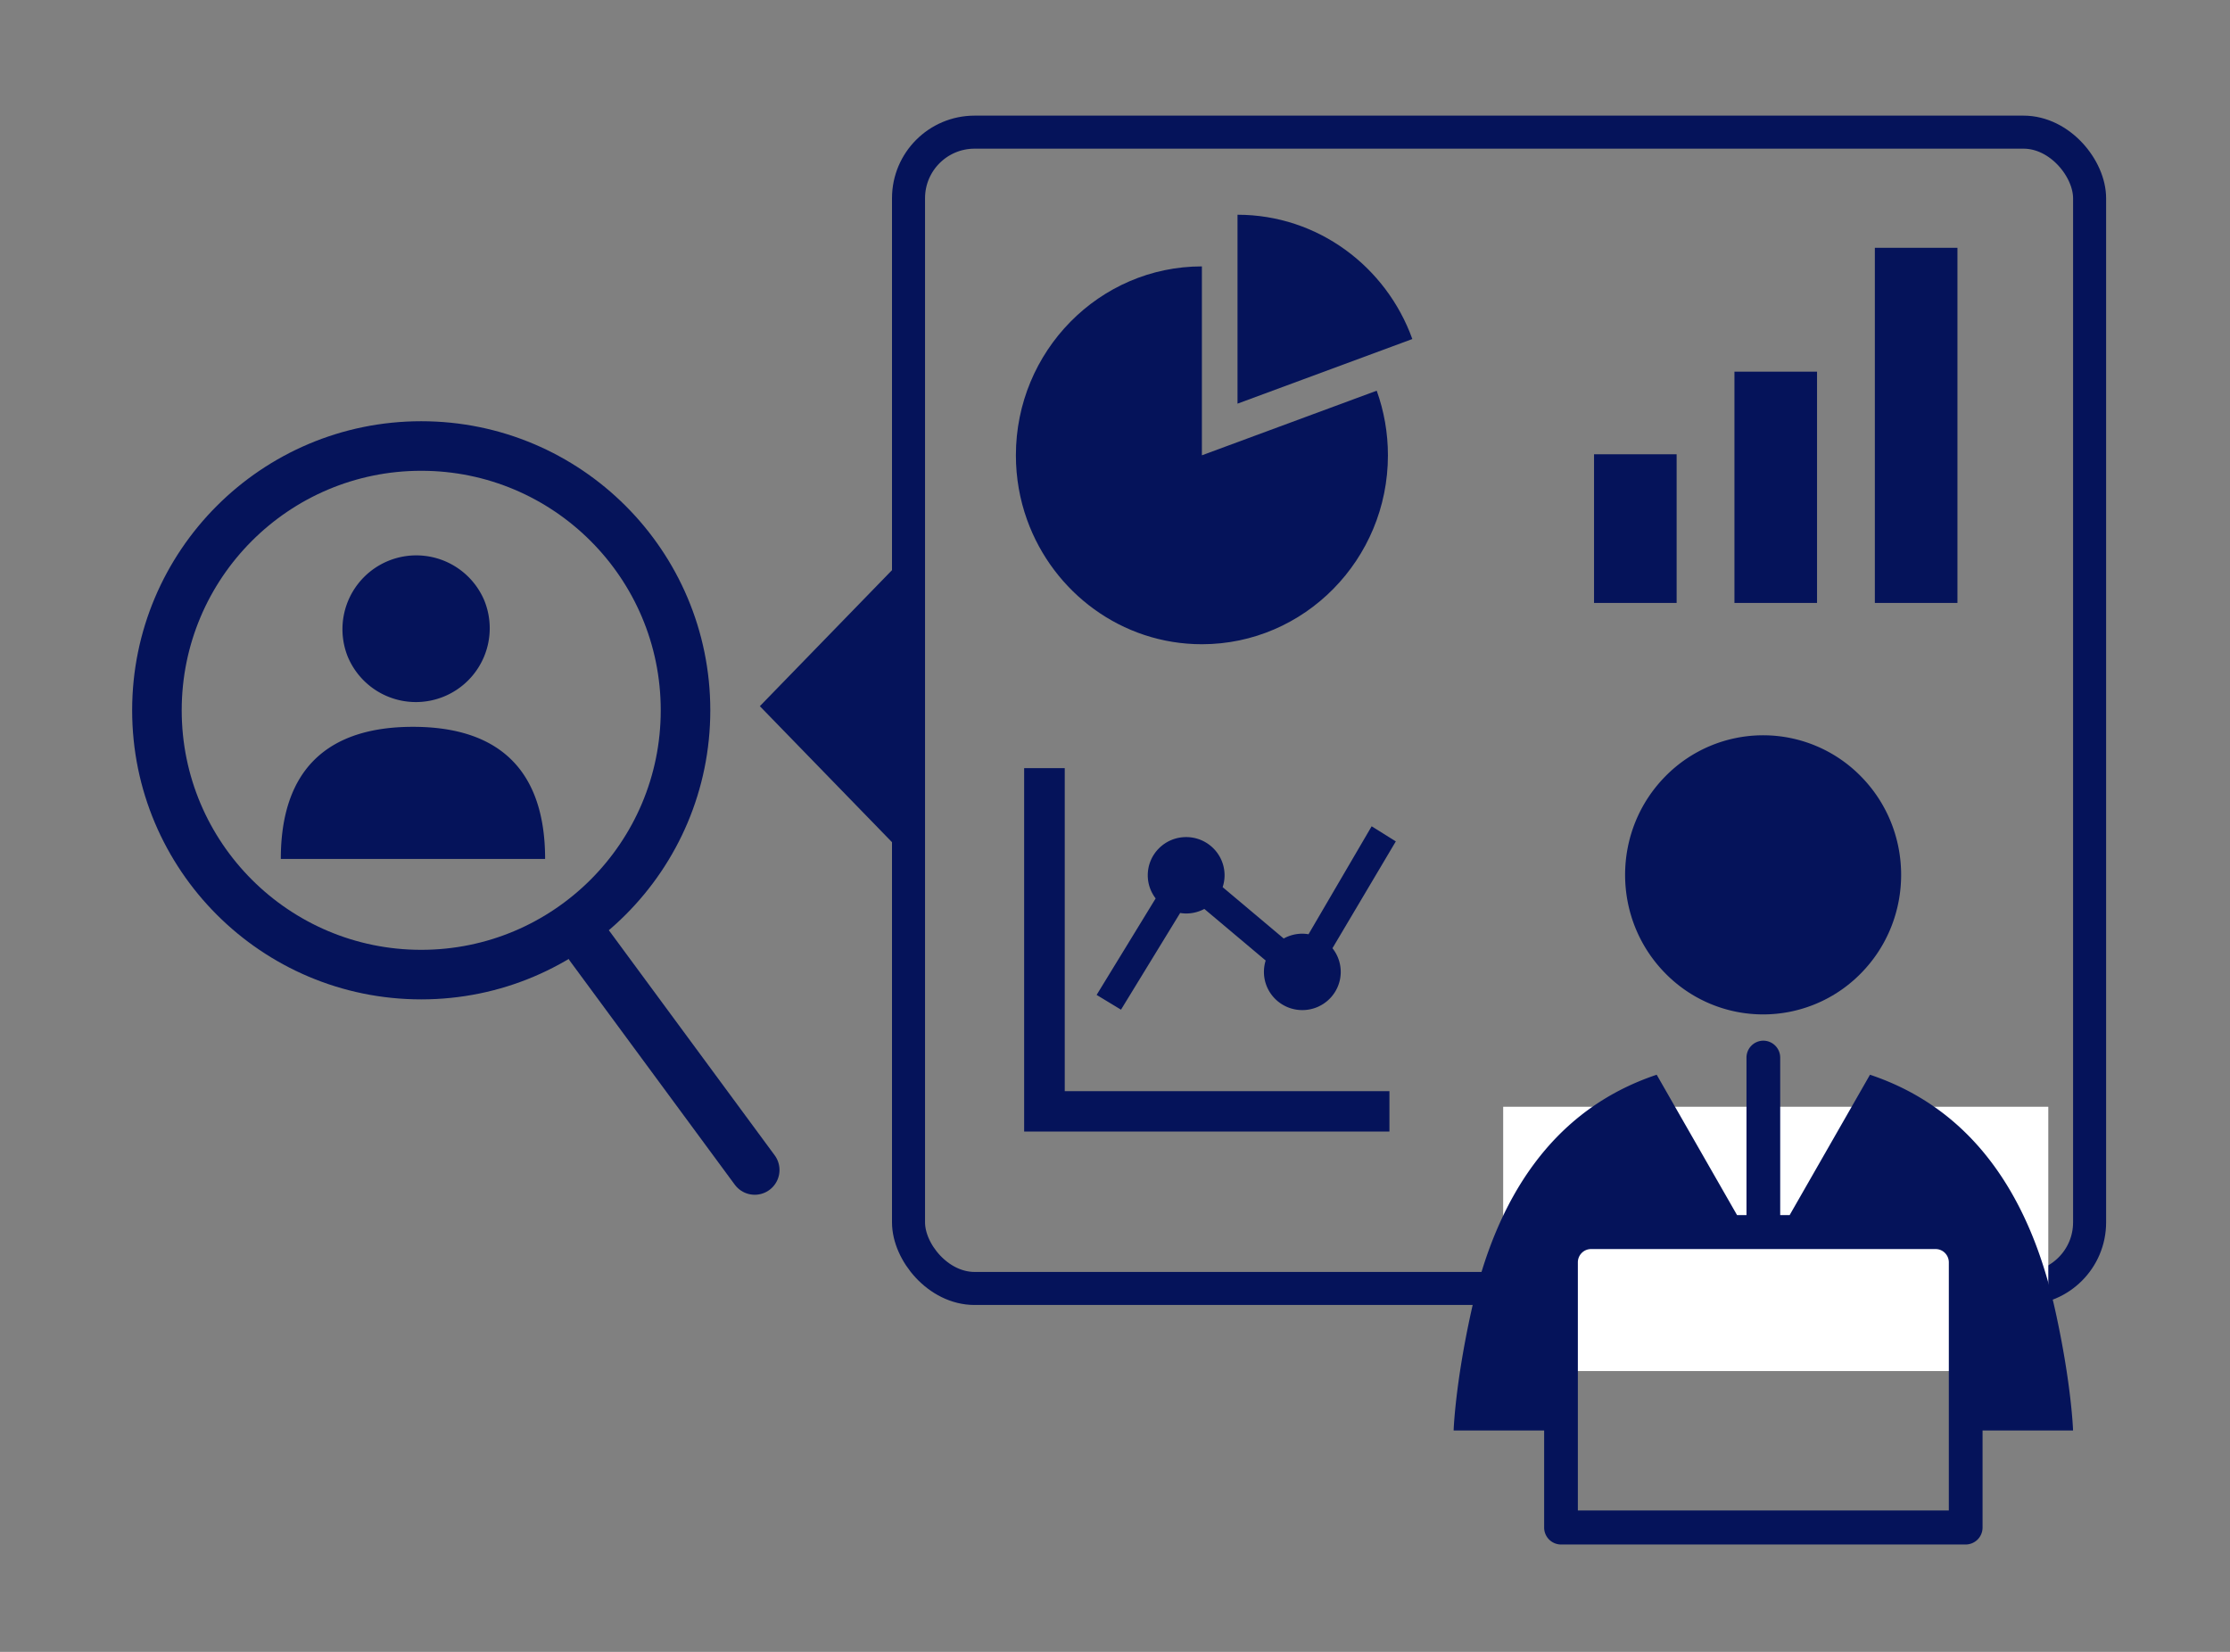
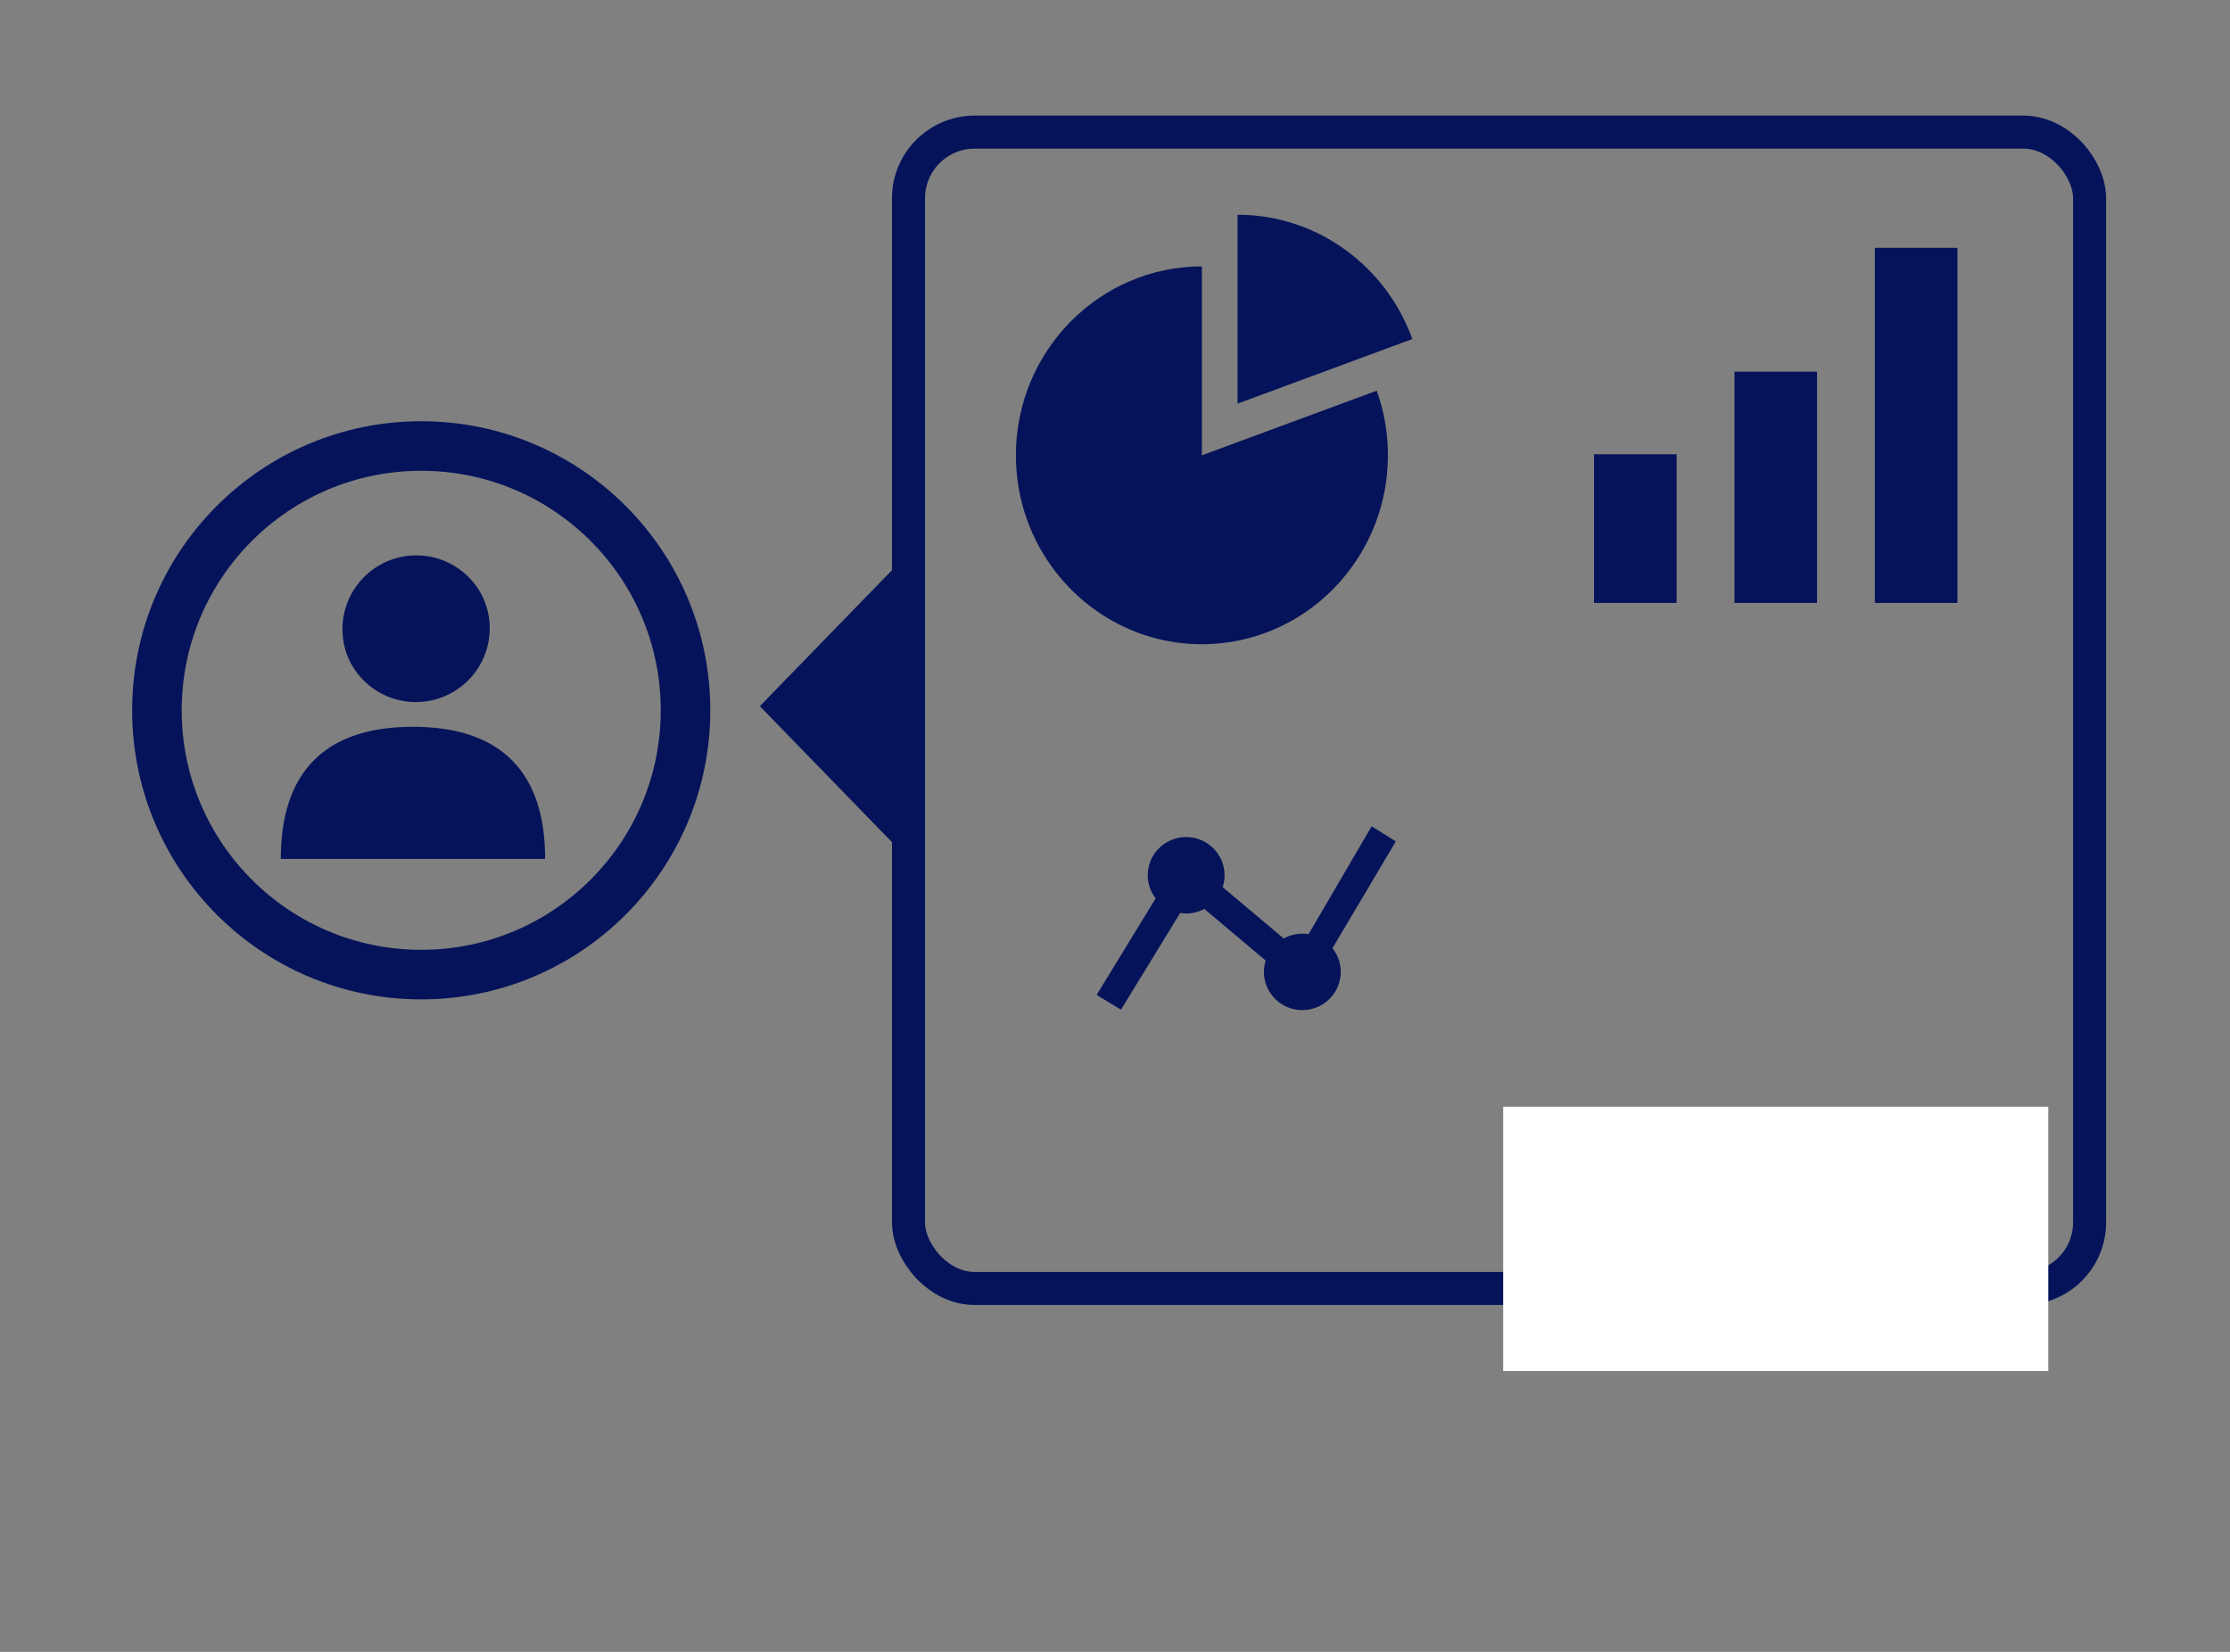
<svg xmlns="http://www.w3.org/2000/svg" width="270" height="200" fill="none">
  <rect width="100%" height="100%" fill="#808080" stroke="none" />
  <mask id="mask0_449_792" style="mask-type:alpha" maskUnits="userSpaceOnUse" x="0" y="0" width="270" height="200">
    <path fill="#D9D9D9" d="M0 0h270v200H0z" />
  </mask>
  <g mask="url(#mask0_449_792)">
    <rect x="110" y="16" width="143" height="140" rx="8" stroke="#05135A" stroke-width="4" />
    <path fill="#fff" d="M182 134h66v32h-66z" />
-     <path d="M225.288 117.871c6.526-6.599 6.526-17.299 0-23.898a16.58 16.58 0 00-23.632 0c-6.526 6.599-6.526 17.299 0 23.898a16.58 16.58 0 0023.632 0zm25.71 55.325s-.168-5.48-2.125-14.393c-3.016-13.733-9.851-24.464-22.462-28.68l-9.726 16.992h-1.145v-19.056a2.05 2.05 0 00-2.041-2.059 2.05 2.05 0 00-2.041 2.059v19.056h-1.144l-9.727-16.992c-12.609 4.216-19.446 14.947-22.462 28.68-1.957 8.913-2.125 14.393-2.125 14.393h10.96v11.745a2.05 2.05 0 002.041 2.059h48.998a2.05 2.05 0 002.041-2.059v-11.745H251h-.002zm-15.041 9.686h-44.916v-30.041c0-.889.717-1.611 1.596-1.611h41.722c.881 0 1.598.724 1.598 1.611v30.041z" fill="#05135A" />
    <g clip-path="url(#clip0_449_792)" fill="#05135A">
      <path d="M149.834 26v22.872L171 41.048C167.847 32.278 159.549 26 149.834 26z" />
      <path d="M145.521 78c12.42 0 22.524-10.26 22.524-22.874 0-2.745-.48-5.38-1.358-7.823l-21.166 7.823V32.254C133.104 32.252 123 42.514 123 55.126c0 2.748.48 5.38 1.358 7.824C127.511 71.72 135.807 78 145.521 78z" />
    </g>
    <g clip-path="url(#clip1_449_792)" fill="#05135A">
-       <path d="M128.915 132.11V93H124v44h44.227v-4.89h-39.312z" />
      <path d="M135.726 122.246l7.162-11.708c.238.037.479.062.727.062.797 0 1.546-.201 2.202-.551l7.425 6.246c-.136.435-.21.898-.21 1.378 0 2.554 2.081 4.624 4.649 4.624 2.569 0 4.65-2.07 4.65-4.624a4.588 4.588 0 00-1.004-2.866L169 101.871l-2.927-1.827-7.642 13.069a4.615 4.615 0 00-.749-.066c-.819 0-1.587.213-2.256.582l-7.392-6.218c.149-.452.232-.934.232-1.436 0-2.554-2.083-4.625-4.65-4.625s-4.649 2.07-4.649 4.625c0 1.054.358 2.022.955 2.801l-7.147 11.684 2.951 1.787v-.001z" />
    </g>
    <path d="M203 55h-10v18h10V55zm17-10h-10v28h10V45zm17-15h-10v43h10V30zM50 88c-10.424 0-16 5.258-16 16h32c0-10.742-5.576-16-16-16zm3.776-3.678a8.936 8.936 0 004.838-11.677 8.94 8.94 0 00-16.518 6.84 8.94 8.94 0 0011.68 4.837zM92 85.5l17.25-17.754v35.508L92 85.5z" fill="#05135A" />
    <circle cx="51" cy="86" r="32" stroke="#05135A" stroke-width="6" />
-     <path stroke="#05135A" stroke-width="6" stroke-linecap="round" d="M71.423 114.572l19.956 27.083" />
  </g>
  <defs>
    <clipPath id="clip0_449_792">
      <path fill="#fff" transform="translate(123 26)" d="M0 0h48v52H0z" />
    </clipPath>
    <clipPath id="clip1_449_792">
      <path fill="#fff" transform="translate(124 93)" d="M0 0h45v44H0z" />
    </clipPath>
  </defs>
</svg>